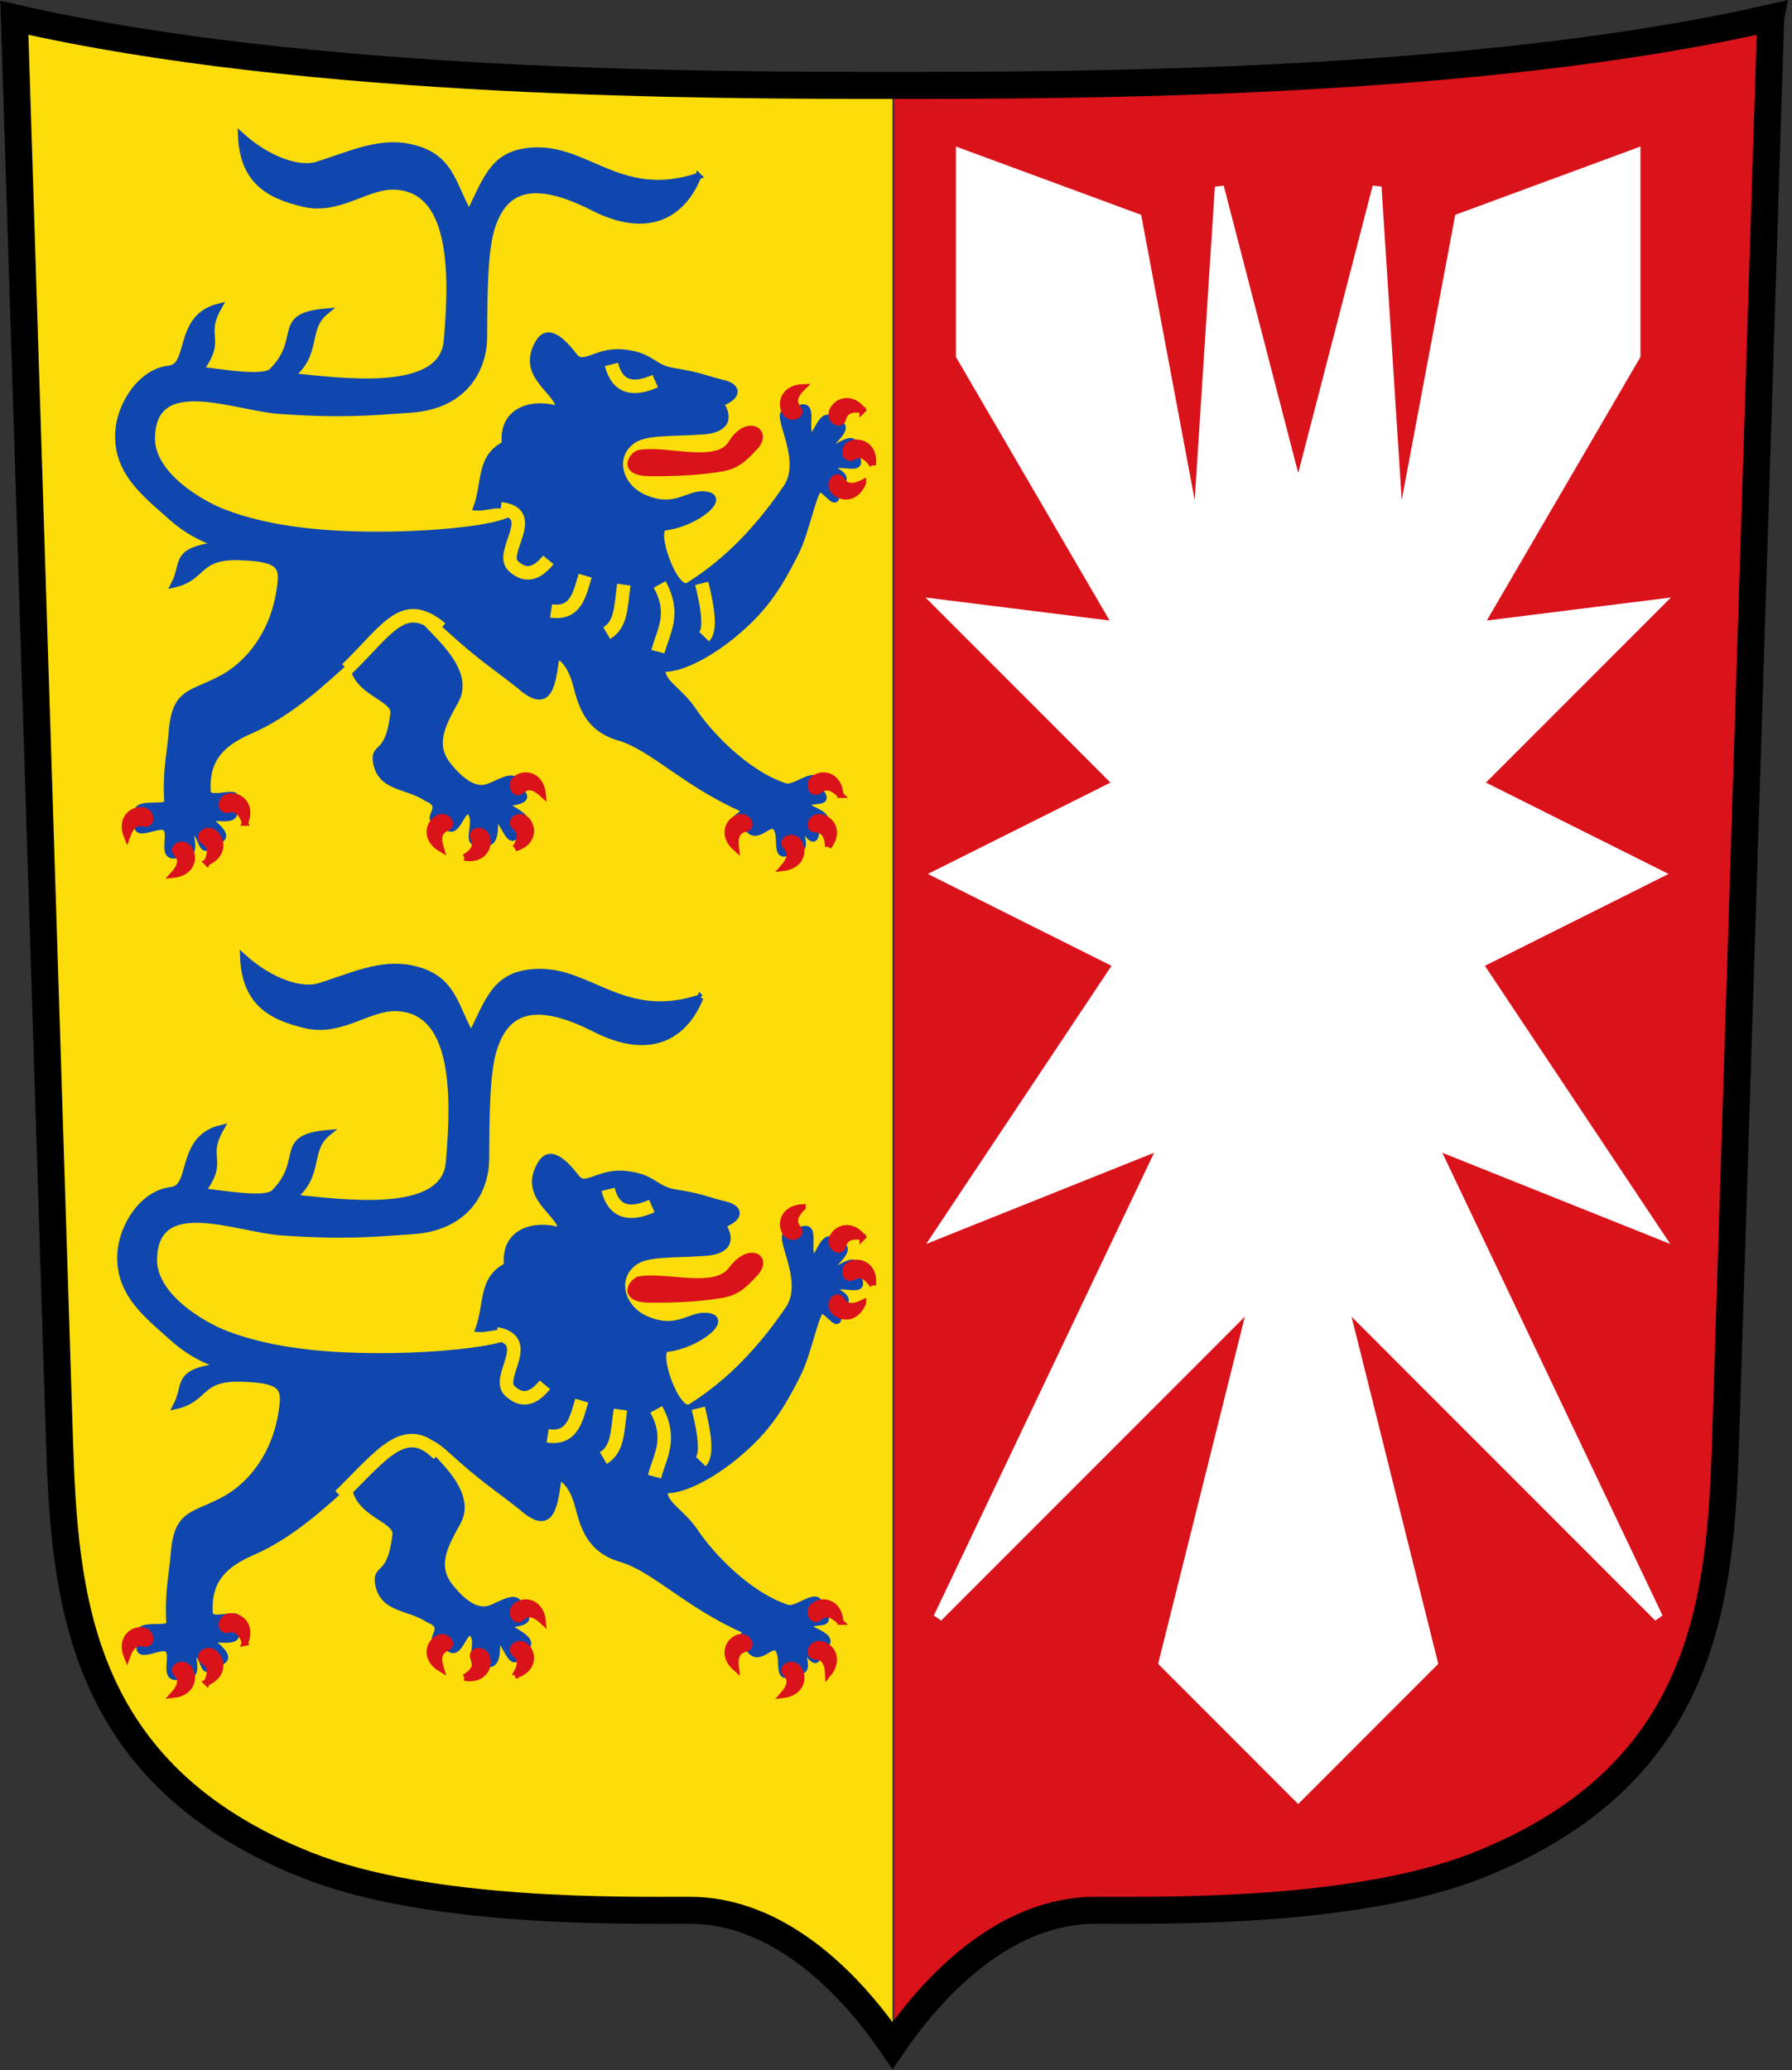
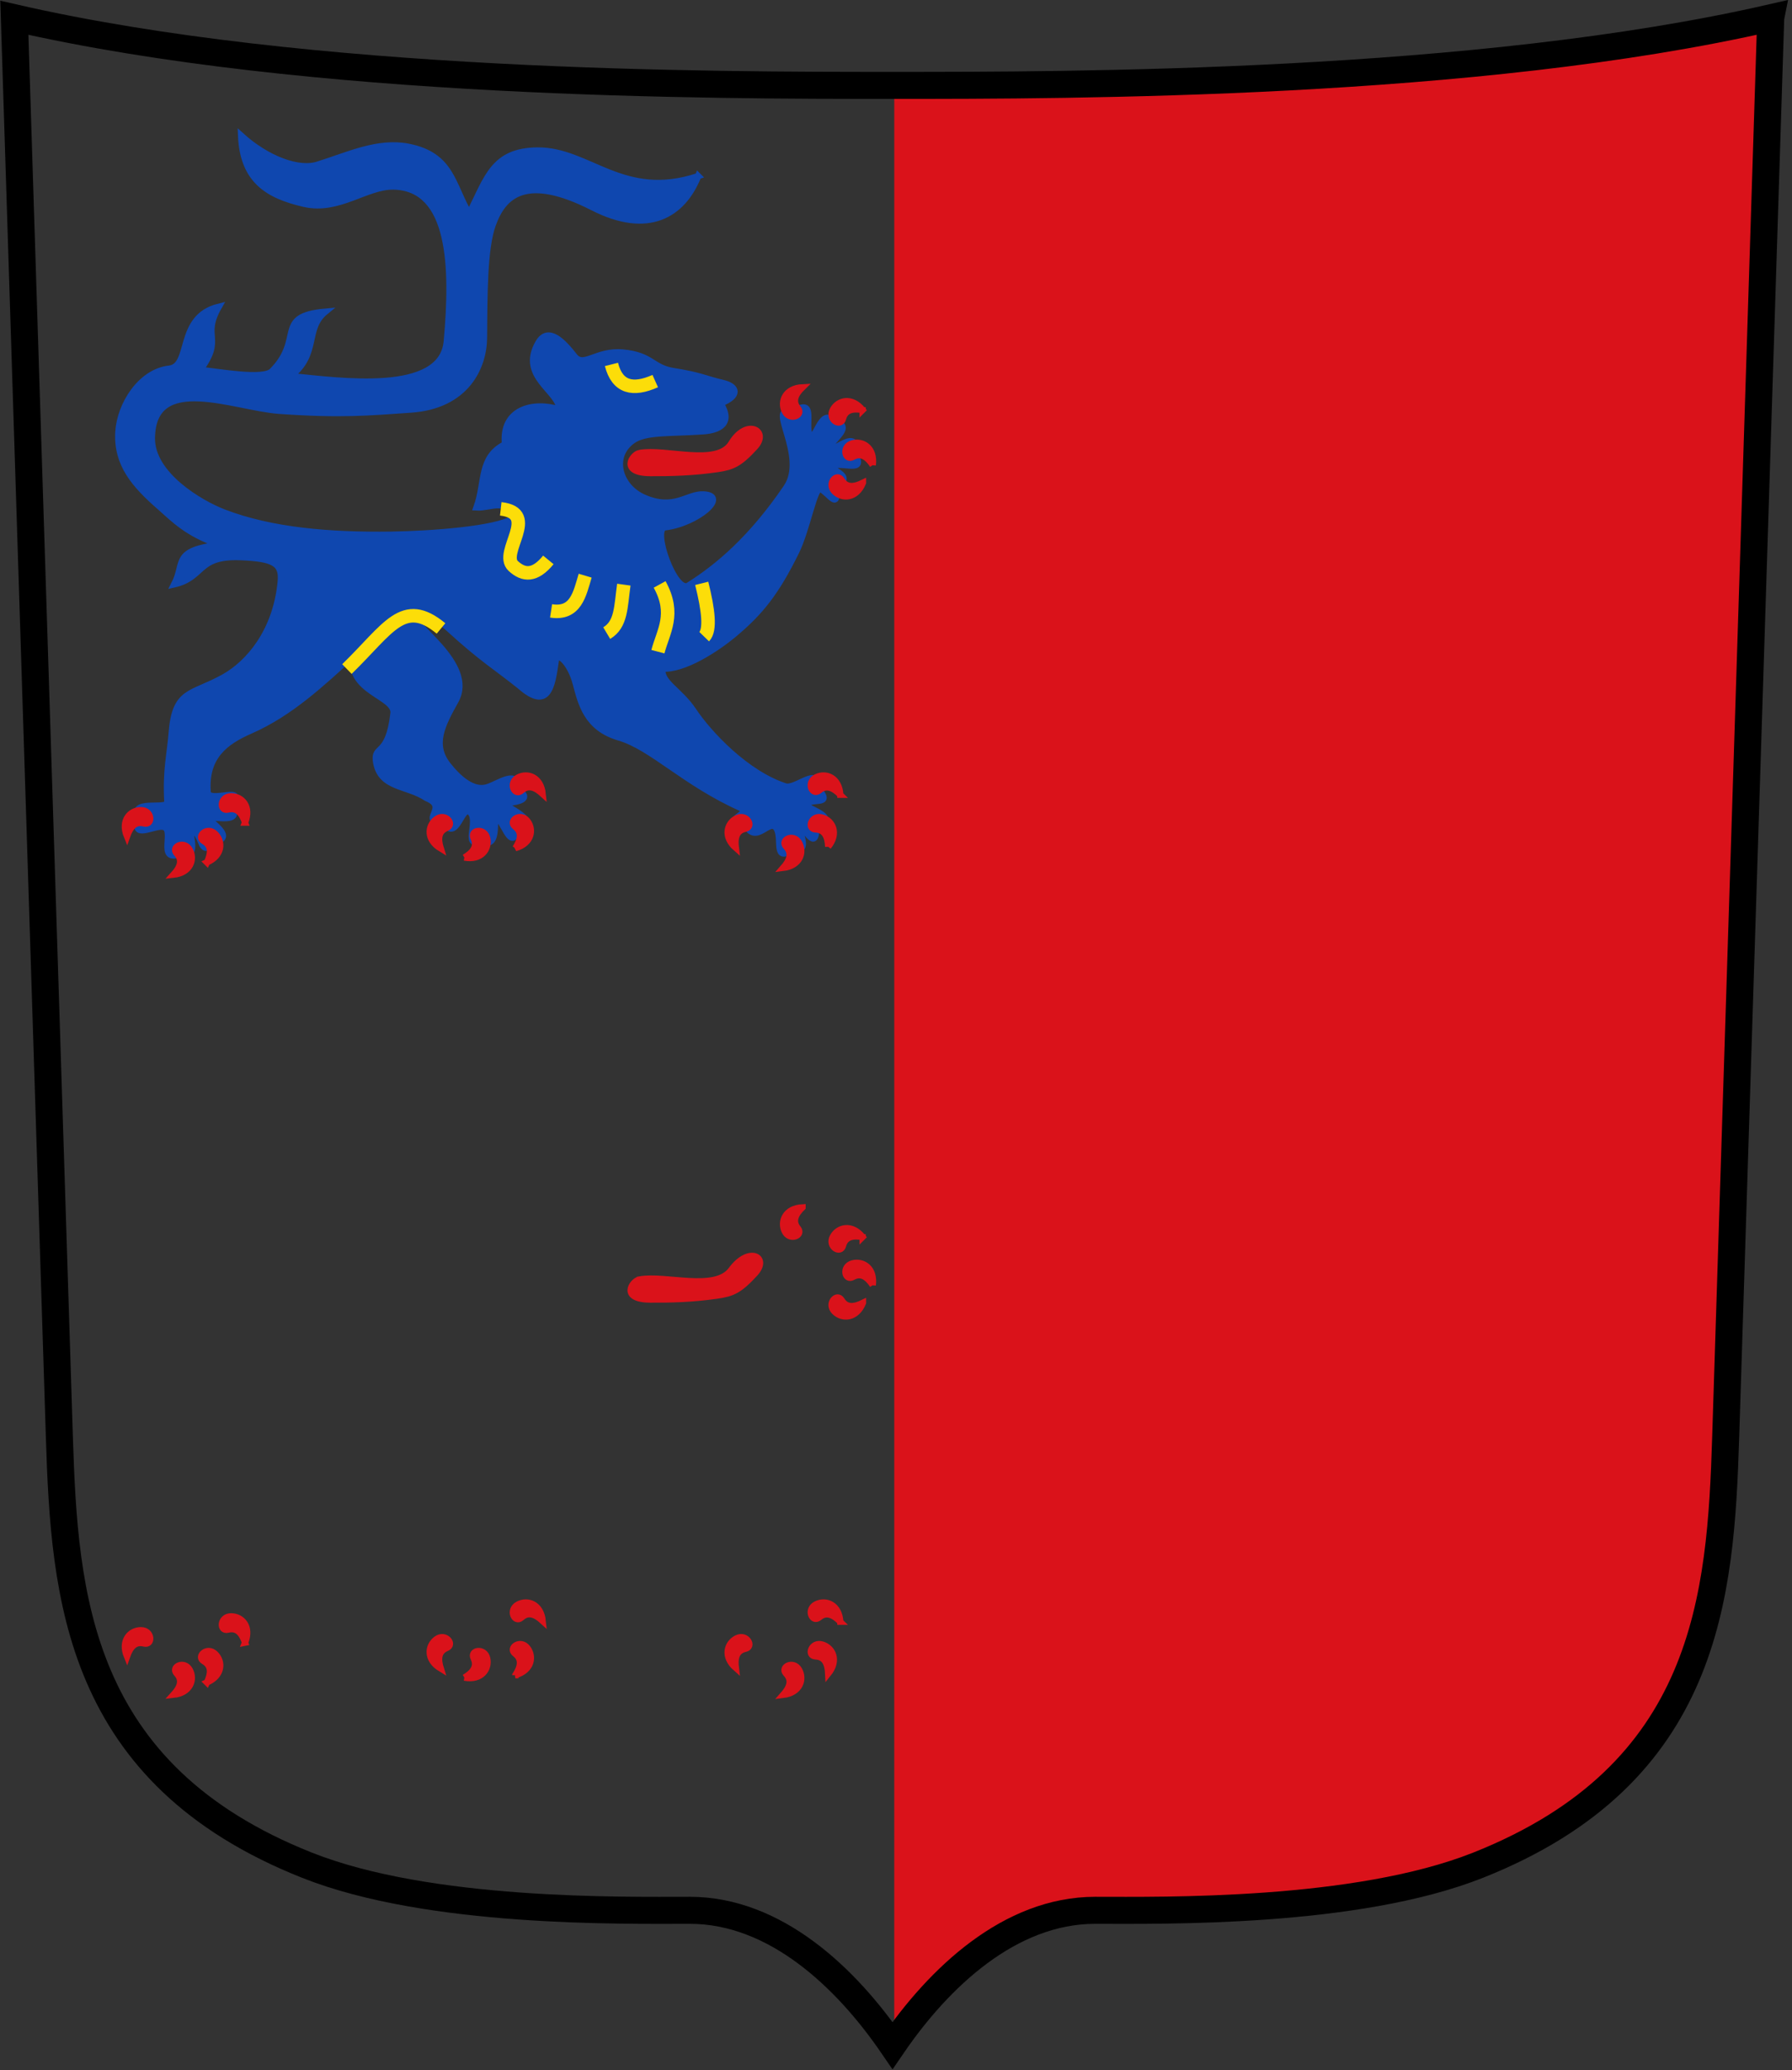
<svg xmlns="http://www.w3.org/2000/svg" viewBox="0 0 142 164">
  <rect x="0" y="0" width="142" height="164" fill="#333333" stroke="none" />
  <g fill="none">
-     <path d="M70.725 7.123c-14.274 0-46.22 0-69.588-5.354l3.569 112.439c.4 12.614 1.4 26.678 19.627 33.91 9.707 3.85 24.98 3.57 30.334 3.57 5.353 0 12.395 5.354 16.058 10.708" fill="#fcdd09" />
    <path d="M70.863 7.123c14.274 0 46.22 0 69.588-5.354l-3.569 112.439c-.4 12.614-1.4 26.678-19.627 33.91-9.707 3.85-24.98 3.57-30.333 3.57-5.353 0-12.396 5.354-16.06 10.708" fill="#da121a" />
    <path d="M140.314 1.412l-3.569 112.439c-.4 12.614-1.4 26.678-19.627 33.91-9.707 3.85-24.98 3.57-30.334 3.57-6.78 0-12.395 5.354-16.059 10.708-3.663-5.354-9.278-10.708-16.058-10.708-5.353 0-20.627.28-30.334-3.57-18.228-7.23-19.227-21.296-19.627-33.91L1.137 1.41c23.368 5.355 55.314 5.355 69.588 5.355 14.275 0 46.221 0 69.589-5.354z" stroke="#000" stroke-width="2.141" />
-     <path d="M96.625 14.799l-1.784 27.663-4.728-25.179-14.007-5.163v16.063L88.596 49.6l-14.274-1.785 14.274 14.278-14.274 7.139 14.274 7.139-14.274 21.417 17.843-7.139-17.843 37.48 24.98-24.987-7.137 28.556 10.706 10.709 10.705-10.709-7.137-28.556 24.981 24.987-17.844-37.48 17.844 7.139-14.275-21.417 14.275-7.139-14.275-7.139 14.275-14.278-14.275 1.785 12.49-21.417V12.12l-14.007 5.163-4.728 25.179-1.784-27.663-6.245 24.094z" fill="#fff" stroke="#fff" stroke-width=".714" />
-     <path d="M55.493 79.025c-5.969 1.987-8.654-2.071-12.754-2.025-3.483.039-3.954 2.152-5.4 5.008-1.356-2.312-1.39-4.626-4.81-5.302-2.415-.477-4.777.66-7.071 1.374-1.58.588-4.162-.425-6.186-2.258.148 3.497 2.062 4.729 5.007 5.4 2.73.623 4.932-1.418 7.07-1.374 4.604.096 4.757 6.393 4.222 12.274-.392 4.315-8.533 3.123-12.373 2.749 2.259-1.77 1.082-3.74 2.75-5.106-4.08.366-1.642 2.116-4.222 4.713-.695.7-4.188.048-5.696-.098 1.884-2.553.076-2.553 1.473-5.008-3.355.825-2.104 4.708-3.929 4.91-2.267.25-3.9 2.859-4.026 5.008-.15 2.578 1.297 4.21 3.339 5.99 1.002.873 2.137 2.107 4.713 2.945-3.81.457-2.735 1.408-3.633 3.142 2.403-.548 1.779-2.28 5.205-2.16 2.798.097 3.376.55 3.24 1.964-.38 3.934-2.529 6.454-4.517 7.56-2.572 1.432-3.86.967-4.125 4.419-.133 1.738-.48 2.888-.343 5.45.039.735-3.208-.377-2.21 1.423-.672 1.512 1.082.476 1.817.54 1.133.099-.524 2.88 1.424 2.16 1.721.443.433-2.05.933-1.866.945.349.546 2.254 1.767.884 1.99-.34-1.133-1.971-.343-1.915 1.38.1 2.393.23 1.62-.982 1.446-1.634-1.747-.069-1.817-1.03-.201-2.79 1.367-3.975 3.388-4.86 3.186-1.397 5.674-3.764 8.152-6.01-.489 2.941 3.345 3.258 3.19 4.635-.399 3.544-1.616 2.449-1.375 3.875.352 2.077 2.442 1.808 3.994 2.843 1.866.754-.729 1.83 1.349 1.955 1.07 1.6 1.423-1.529 2.12-.818.692.705-.62 2.891.855 2.24 1.66.884.77-2.537 1.305-1.848.724.933 1.091 2.55 1.675.9 1.977-.76-1.814-1.936-.959-2.032.921-.104 2.029-.29.913-1.075-.022-1.638-1.443-.51-2.426-.186-1.098.362-2.254-.628-3.13-1.732-1.295-1.628-.483-3.186.588-5.105 1.663-2.978-3.865-6.175-3.044-6.677.75-.458 1.623.13 2.553.982 2.623 2.397 3.743 3.025 5.597 4.517 2.253 1.985 2.556.054 2.848-2.062.094-.678 1.125.157 1.579 1.863.432 1.627.88 3.532 3.43 4.277 2.61.763 5.193 3.595 9.67 5.593.851.501-1.595.881.335 1.28.834 1.743 1.934-.582 2.483.347.482.816-.291 2.74 1.294 1.639 1.599.367.177-1.918.554-1.792.44.15 1.25 1.935 1.293.15 2.095-1.07-1.127-1.551-.739-1.952.492-.508 2.085.183.866-1.237.102-1.854-1.74.127-2.599-.155-3.108-1.02-6.052-4.17-7.266-5.99-1.1-1.648-2.598-2.225-2.455-3.338 1.702.103 4.226-1.518 5.695-2.749 2.06-1.726 3.313-3.282 4.91-6.53.848-1.724 1.455-5.168 1.915-4.958.651.297 1.522 1.834 1.178-.196 1.842-.844-.854-1.412-.234-1.635.888-.319 2.653.568 1.805-.869.408-2.467-2.12.172-2.013-.54.102-.677 2.078-1.745.25-2.123-.914-1.146-1.445 1.805-1.82 1.141-.466-.819.574-3.145-1.41-1.843-2.127-.701 1.275 3.428-.457 5.967-2.72 3.99-5.367 6.26-7.757 7.757-1.078.675-2.911-4.49-1.866-4.615 2.541-.303 5.141-2.517 3.044-2.606-1.302-.055-2.296 1.31-4.714.25-1.95-.857-2.647-3.267-.883-4.518 1.02-.722 2.9-.547 5.597-.736 1.208-.085 2.376-.58 1.375-2.21 1.524-.588 1.358-1.343.147-1.62-1.309-.299-1.713-.593-3.879-.932-1.714-.268-1.69-1.26-4.026-1.473-2.104-.192-3.1 1.233-3.83.295-.907-1.17-2.083-2.382-2.847-1.082-1.568 2.67 1.637 3.832 1.67 5.302-2.11-.668-4.612-.02-4.322 2.75-2.06 1.047-1.53 2.978-2.259 5.007 1.044.073 2.512-.842 2.848.884-1.271.84-6.4 1.232-9.623 1.277-4.812.066-9.445-.303-13.258-1.768-1.874-.72-5.731-2.991-5.695-5.891.065-5.273 6.532-2.41 10.114-2.16 4.872.34 7.006.138 10.41-.098 4.416-.306 5.779-3.396 5.794-5.695.022-3.514.021-7.07.687-8.934.85-2.382 2.656-4.074 7.954-1.375 4.357 2.22 7.102.597 8.335-2.492l.002.002z" fill="#0f47af" stroke="#0f47af" stroke-width=".5" />
-     <path d="M26.941 118.49c3.305-3.22 5.167-5.962 7.804-3.285m20.588-3.644c.527 2.1.714 3.69.196 4.223M52 111.647c1.29 2.349.287 3.715-.139 5.328m-2.7-5.31c-.248 1.791-.197 3.146-1.356 3.837m-1.707-4.549c-.438 1.47-.744 3.092-2.701 2.79m-4.056-8.083c3.056.56-.097 3.46 1.063 4.53.828.762 1.709.82 2.778-.487m5-15.484c.462 1.828 1.7 2.107 3.47 1.319" stroke="#fcdd09" stroke-width="1.071" />
    <path d="M10.062 131.226c-.519-1.265.252-2.083 1.11-2.081.906 0 .952 1.226.24 1.048-.725-.18-1.099.319-1.35 1.033zm3.675 3.033c1.36-.145 1.713-1.212 1.304-1.966-.432-.797-1.532-.255-1.037.287.504.552.242 1.118-.267 1.679zm2.66-.974c1.255-.544 1.274-1.667.658-2.265-.65-.632-1.538.214-.904.583.646.377.565.994.246 1.682zm3.024-3.157c.52-1.265-.25-2.083-1.109-2.082-.906.002-.952 1.227-.24 1.05.725-.182 1.098.317 1.35 1.032zm48.962-26.92c-.517 1.265-1.64 1.307-2.25.704-.645-.636.181-1.542.564-.916.39.638 1.006.545 1.686.211zm.776-1.4c.172-1.358-.785-1.946-1.613-1.722-.875.237-.6 1.432.041 1.075.654-.364 1.144.02 1.572.645v.001zm-.802-3.815c-.859-1.064-1.947-.782-2.358-.03-.435.796.617 1.426.803.715.19-.724.808-.81 1.555-.687v.002zm-4.765-2.347c-1.366.067-1.78 1.111-1.415 1.888.386.82 1.515.342 1.052-.227-.472-.58-.178-1.13.363-1.66zm-20.587 32.771c-.14-1.36-1.205-1.717-1.961-1.31-.798.428-.26 1.53.283 1.037.554-.502 1.119-.239 1.678.273zm-2.169 4.285c1.316-.373 1.483-1.484.952-2.16-.56-.71-1.553.01-.973.46.59.458.429 1.06.022 1.699v.001zm-4.04.194c1.345.25 1.988-.671 1.811-1.511-.186-.887-1.395-.681-1.074-.021.326.673-.087 1.14-.735 1.532h-.002zm-1.867-.708c-1.172-.704-1.044-1.82-.355-2.331.727-.541 1.497.414.82.697-.69.288-.691.912-.465 1.634zm23.378-.047c-1.028-.902-.702-1.977.067-2.358.812-.402 1.399.675.682.832-.73.161-.842.774-.749 1.526zm3.744 2.128c1.357-.166 1.693-1.239 1.272-1.986-.444-.79-1.535-.23-1.032.304.513.544.26 1.113-.24 1.682zm3.578-1.677c.86-1.064.355-2.067-.468-2.312-.869-.258-1.263.904-.53.937.747.034.962.619.998 1.375zm.956-4.122c-.087-1.365-1.137-1.764-1.908-1.387-.815.397-.32 1.519.242 1.048.573-.48 1.127-.195 1.666.339zm-15.907-27.11c2.089-.38 5.988.978 7.278-.773 1.421-1.928 3.04-.98 1.866.295-1.228 1.333-1.763 1.572-2.995 1.75-1.916.278-3.634.322-5.294.315-2.428-.01-1.447-1.478-.855-1.586z" fill="#da121a" stroke="#da121a" stroke-width=".5" />
    <path d="M55.328 13.95c-5.969 1.988-8.654-2.07-12.754-2.025-3.483.04-3.954 2.153-5.399 5.008-1.356-2.311-1.39-4.626-4.812-5.302-2.414-.477-4.775.66-7.07 1.375-1.58.588-4.161-.426-6.186-2.259.148 3.497 2.062 4.73 5.007 5.401 2.73.623 4.932-1.419 7.07-1.375 4.604.096 4.758 6.393 4.222 12.274-.392 4.316-8.533 3.123-12.372 2.75 2.258-1.77 1.081-3.74 2.75-5.106-4.081.366-1.643 2.115-4.223 4.713-.695.699-4.188.048-5.695-.098 1.883-2.553.075-2.553 1.472-5.008-3.355.824-2.104 4.707-3.929 4.91-2.266.25-3.9 2.858-4.026 5.007-.15 2.578 1.297 4.21 3.34 5.99 1.001.873 2.136 2.107 4.713 2.945-3.81.458-2.736 1.409-3.634 3.142 2.403-.548 1.78-2.279 5.205-2.16 2.798.097 3.376.55 3.24 1.964-.379 3.934-2.529 6.454-4.517 7.56-2.571 1.432-3.859.968-4.124 4.419-.134 1.738-.48 2.888-.344 5.45.04.736-3.208-.377-2.21 1.423-.671 1.513 1.082.476 1.817.54 1.133.1-.524 2.881 1.424 2.16 1.722.443.433-2.05.933-1.865.945.348.546 2.254 1.768.883 1.99-.34-1.134-1.971-.344-1.914 1.38.099 2.394.229 1.62-.982 1.446-1.634-1.747-.07-1.817-1.031-.2-2.79 1.367-3.975 3.388-4.86 3.187-1.396 5.675-3.763 8.152-6.009-.489 2.94 3.345 3.257 3.19 4.634-.398 3.545-1.616 2.45-1.375 3.875.352 2.078 2.442 1.808 3.994 2.844 1.866.754-.728 1.83 1.35 1.954 1.07 1.6 1.422-1.528 2.12-.818.691.706-.621 2.892.854 2.24 1.66.884.77-2.537 1.306-1.847.723.932 1.09 2.55 1.674.9 1.977-.761-1.813-1.937-.958-2.033.92-.104 2.028-.29.912-1.074-.022-1.638-1.443-.511-2.426-.187-1.097.362-2.254-.628-3.13-1.732-1.295-1.628-.483-3.186.589-5.105 1.662-2.978-3.865-6.175-3.044-6.677.75-.458 1.622.13 2.553.982 2.623 2.397 3.742 3.025 5.597 4.517 2.252 1.985 2.555.054 2.847-2.062.094-.678 1.126.157 1.58 1.863.432 1.627.879 3.532 3.429 4.277 2.61.763 5.193 3.595 9.67 5.593.851.501-1.595.881.336 1.28.833 1.743 1.933-.582 2.482.347.483.816-.291 2.74 1.295 1.639 1.598.367.177-1.918.553-1.792.44.15 1.25 1.935 1.294.15 2.094-1.07-1.128-1.551-.74-1.952.492-.508 2.085.183.866-1.237.102-1.854-1.74.127-2.598-.155-3.109-1.02-6.053-4.17-7.267-5.99-1.1-1.648-2.598-2.225-2.455-3.338 1.702.103 4.226-1.518 5.695-2.749 2.06-1.726 3.313-3.282 4.91-6.53.848-1.724 1.455-5.167 1.915-4.958.651.297 1.522 1.834 1.178-.196 1.842-.844-.854-1.412-.233-1.635.887-.318 2.653.568 1.804-.869.408-2.467-2.12.173-2.013-.54.102-.677 2.078-1.745.25-2.123-.914-1.146-1.445 1.805-1.82 1.141-.465-.819.574-3.145-1.41-1.843-2.126-.7 1.275 3.428-.457 5.967-2.72 3.99-5.367 6.26-7.757 7.757-1.078.675-2.91-4.49-1.866-4.615 2.542-.303 5.141-2.517 3.044-2.606-1.301-.055-2.296 1.31-4.713.25-1.95-.857-2.648-3.267-.884-4.518 1.02-.722 2.9-.546 5.597-.736 1.208-.085 2.376-.58 1.375-2.21 1.524-.588 1.358-1.343.147-1.62-1.309-.299-1.713-.593-3.879-.932-1.714-.268-1.689-1.26-4.026-1.473-2.103-.192-3.1 1.233-3.83.295-.907-1.17-2.082-2.382-2.847-1.082-1.567 2.67 1.637 3.832 1.67 5.302-2.11-.668-4.612-.02-4.322 2.75-2.06 1.047-1.53 2.978-2.259 5.007 1.044.073 2.513-.842 2.848.884-1.271.84-6.4 1.232-9.623 1.277-4.812.066-9.444-.303-13.258-1.768-1.874-.72-5.73-2.991-5.695-5.891.066-5.273 6.533-2.41 10.114-2.16 4.872.34 7.007.138 10.41-.098 4.416-.306 5.779-3.396 5.794-5.695.022-3.514.022-7.07.687-8.934.85-2.382 2.657-4.074 7.954-1.375 4.358 2.22 7.102.597 8.335-2.492l.002.002z" fill="#0f47af" stroke="#0f47af" stroke-width=".5" />
    <path d="M27.49 53.001c3.305-3.22 4.473-5.684 7.456-3.216m20.658-3.573c.527 2.1.714 3.69.196 4.223m-3.529-4.137c1.29 2.349.287 3.715-.139 5.327m-2.7-5.31c-.248 1.792-.197 3.147-1.356 3.838m-1.707-4.549c-.438 1.47-.744 3.092-2.701 2.79M39.68 40.31c3.126.353-.165 3.461.994 4.53.828.763 1.709.82 2.778-.486m5-15.485c.463 1.828 1.7 2.108 3.47 1.32" stroke="#fcdd09" stroke-width="1.071" />
    <path d="M10.062 66.261c-.519-1.265.252-2.082 1.11-2.081.906.001.952 1.226.24 1.049-.725-.182-1.099.318-1.35 1.032zm3.675 3.033c1.36-.145 1.713-1.211 1.304-1.966-.432-.797-1.532-.254-1.037.288.504.551.242 1.117-.267 1.678zm2.66-.974c1.255-.544 1.274-1.667.658-2.265-.65-.632-1.538.214-.904.583.646.377.565.995.246 1.682zm3.024-3.157c.52-1.265-.25-2.083-1.109-2.081-.906 0-.952 1.226-.24 1.048.725-.18 1.098.318 1.35 1.033zm48.962-26.92c-.517 1.265-1.64 1.308-2.25.705-.645-.637.181-1.542.564-.916.39.638 1.006.544 1.686.21zm.776-1.4c.172-1.357-.785-1.946-1.613-1.721-.875.237-.6 1.43.041 1.074.654-.364 1.144.021 1.572.646zm-.802-4.364c-.859-1.064-1.947-.782-2.358-.03-.435.796.617 1.426.803.715.19-.724.808-.81 1.555-.686v.001zm-4.765-1.797c-1.366.066-1.78 1.11-1.415 1.887.386.82 1.515.342 1.052-.227-.472-.58-.178-1.13.363-1.66zM43.005 62.903c-.14-1.36-1.205-1.717-1.961-1.31-.798.428-.26 1.53.283 1.037.554-.502 1.119-.238 1.678.273zm-2.169 4.286c1.316-.374 1.483-1.485.952-2.16-.56-.712-1.553.009-.973.459.59.458.429 1.06.022 1.7zm-4.04.743c1.345.25 1.988-.672 1.811-1.512-.186-.887-1.395-.681-1.074-.02.326.672-.087 1.14-.735 1.532h-.002zm-1.867-.708c-1.172-.704-1.044-1.82-.355-2.332.727-.54 1.497.414.82.697-.69.289-.691.912-.465 1.635zm23.378-.048c-1.028-.902-.702-1.977.067-2.357.812-.403 1.399.674.682.832-.73.16-.842.773-.749 1.525zm3.744 1.579c1.357-.166 1.693-1.239 1.272-1.986-.444-.79-1.535-.23-1.032.304.513.544.26 1.113-.24 1.682zm3.578-1.677c.86-1.064.355-2.067-.468-2.311-.869-.259-1.263.903-.53.936.747.034.962.619.998 1.376zm.956-4.122c-.087-1.365-1.137-1.764-1.908-1.387-.815.397-.32 1.52.242 1.048.573-.48 1.127-.195 1.666.339zM50.678 35.889c2.089-.38 6.154 1.088 7.278-.773 1.225-2.027 3.04-.98 1.866.294-1.228 1.333-1.763 1.572-2.995 1.75-1.916.278-3.634.322-5.294.316-2.428-.01-1.447-1.479-.855-1.587z" fill="#da121a" stroke="#da121a" stroke-width=".5" />
  </g>
</svg>